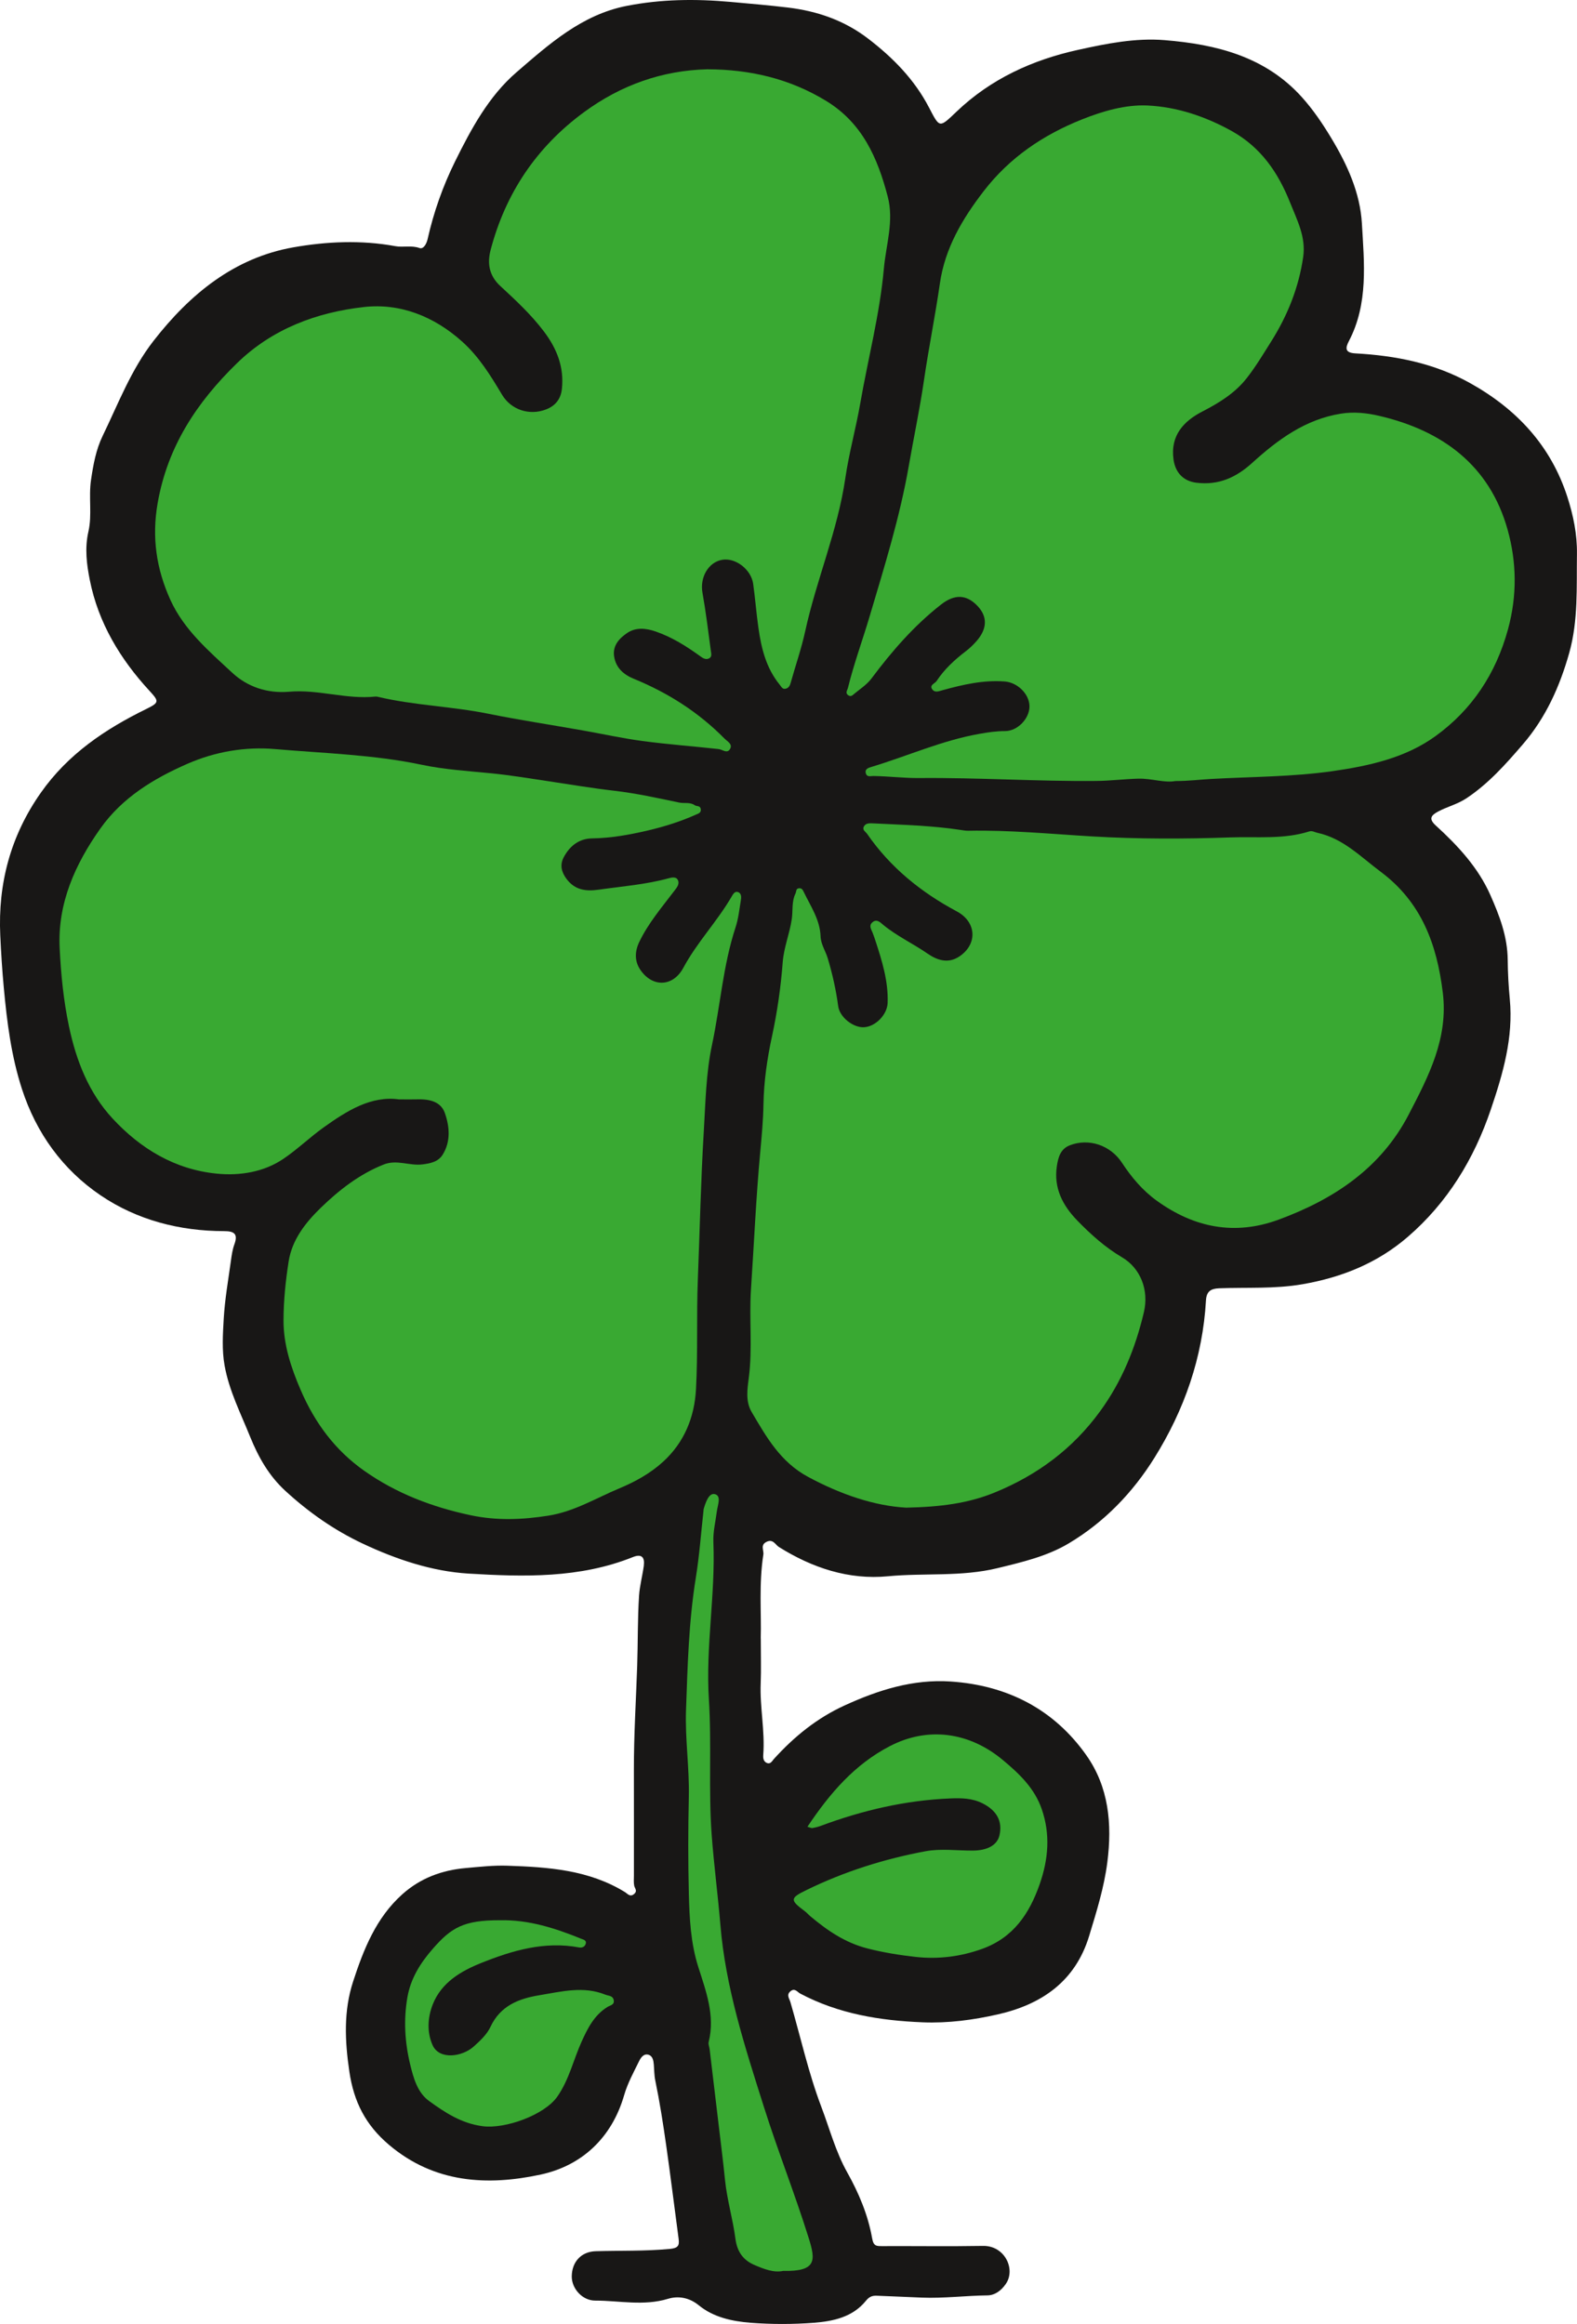
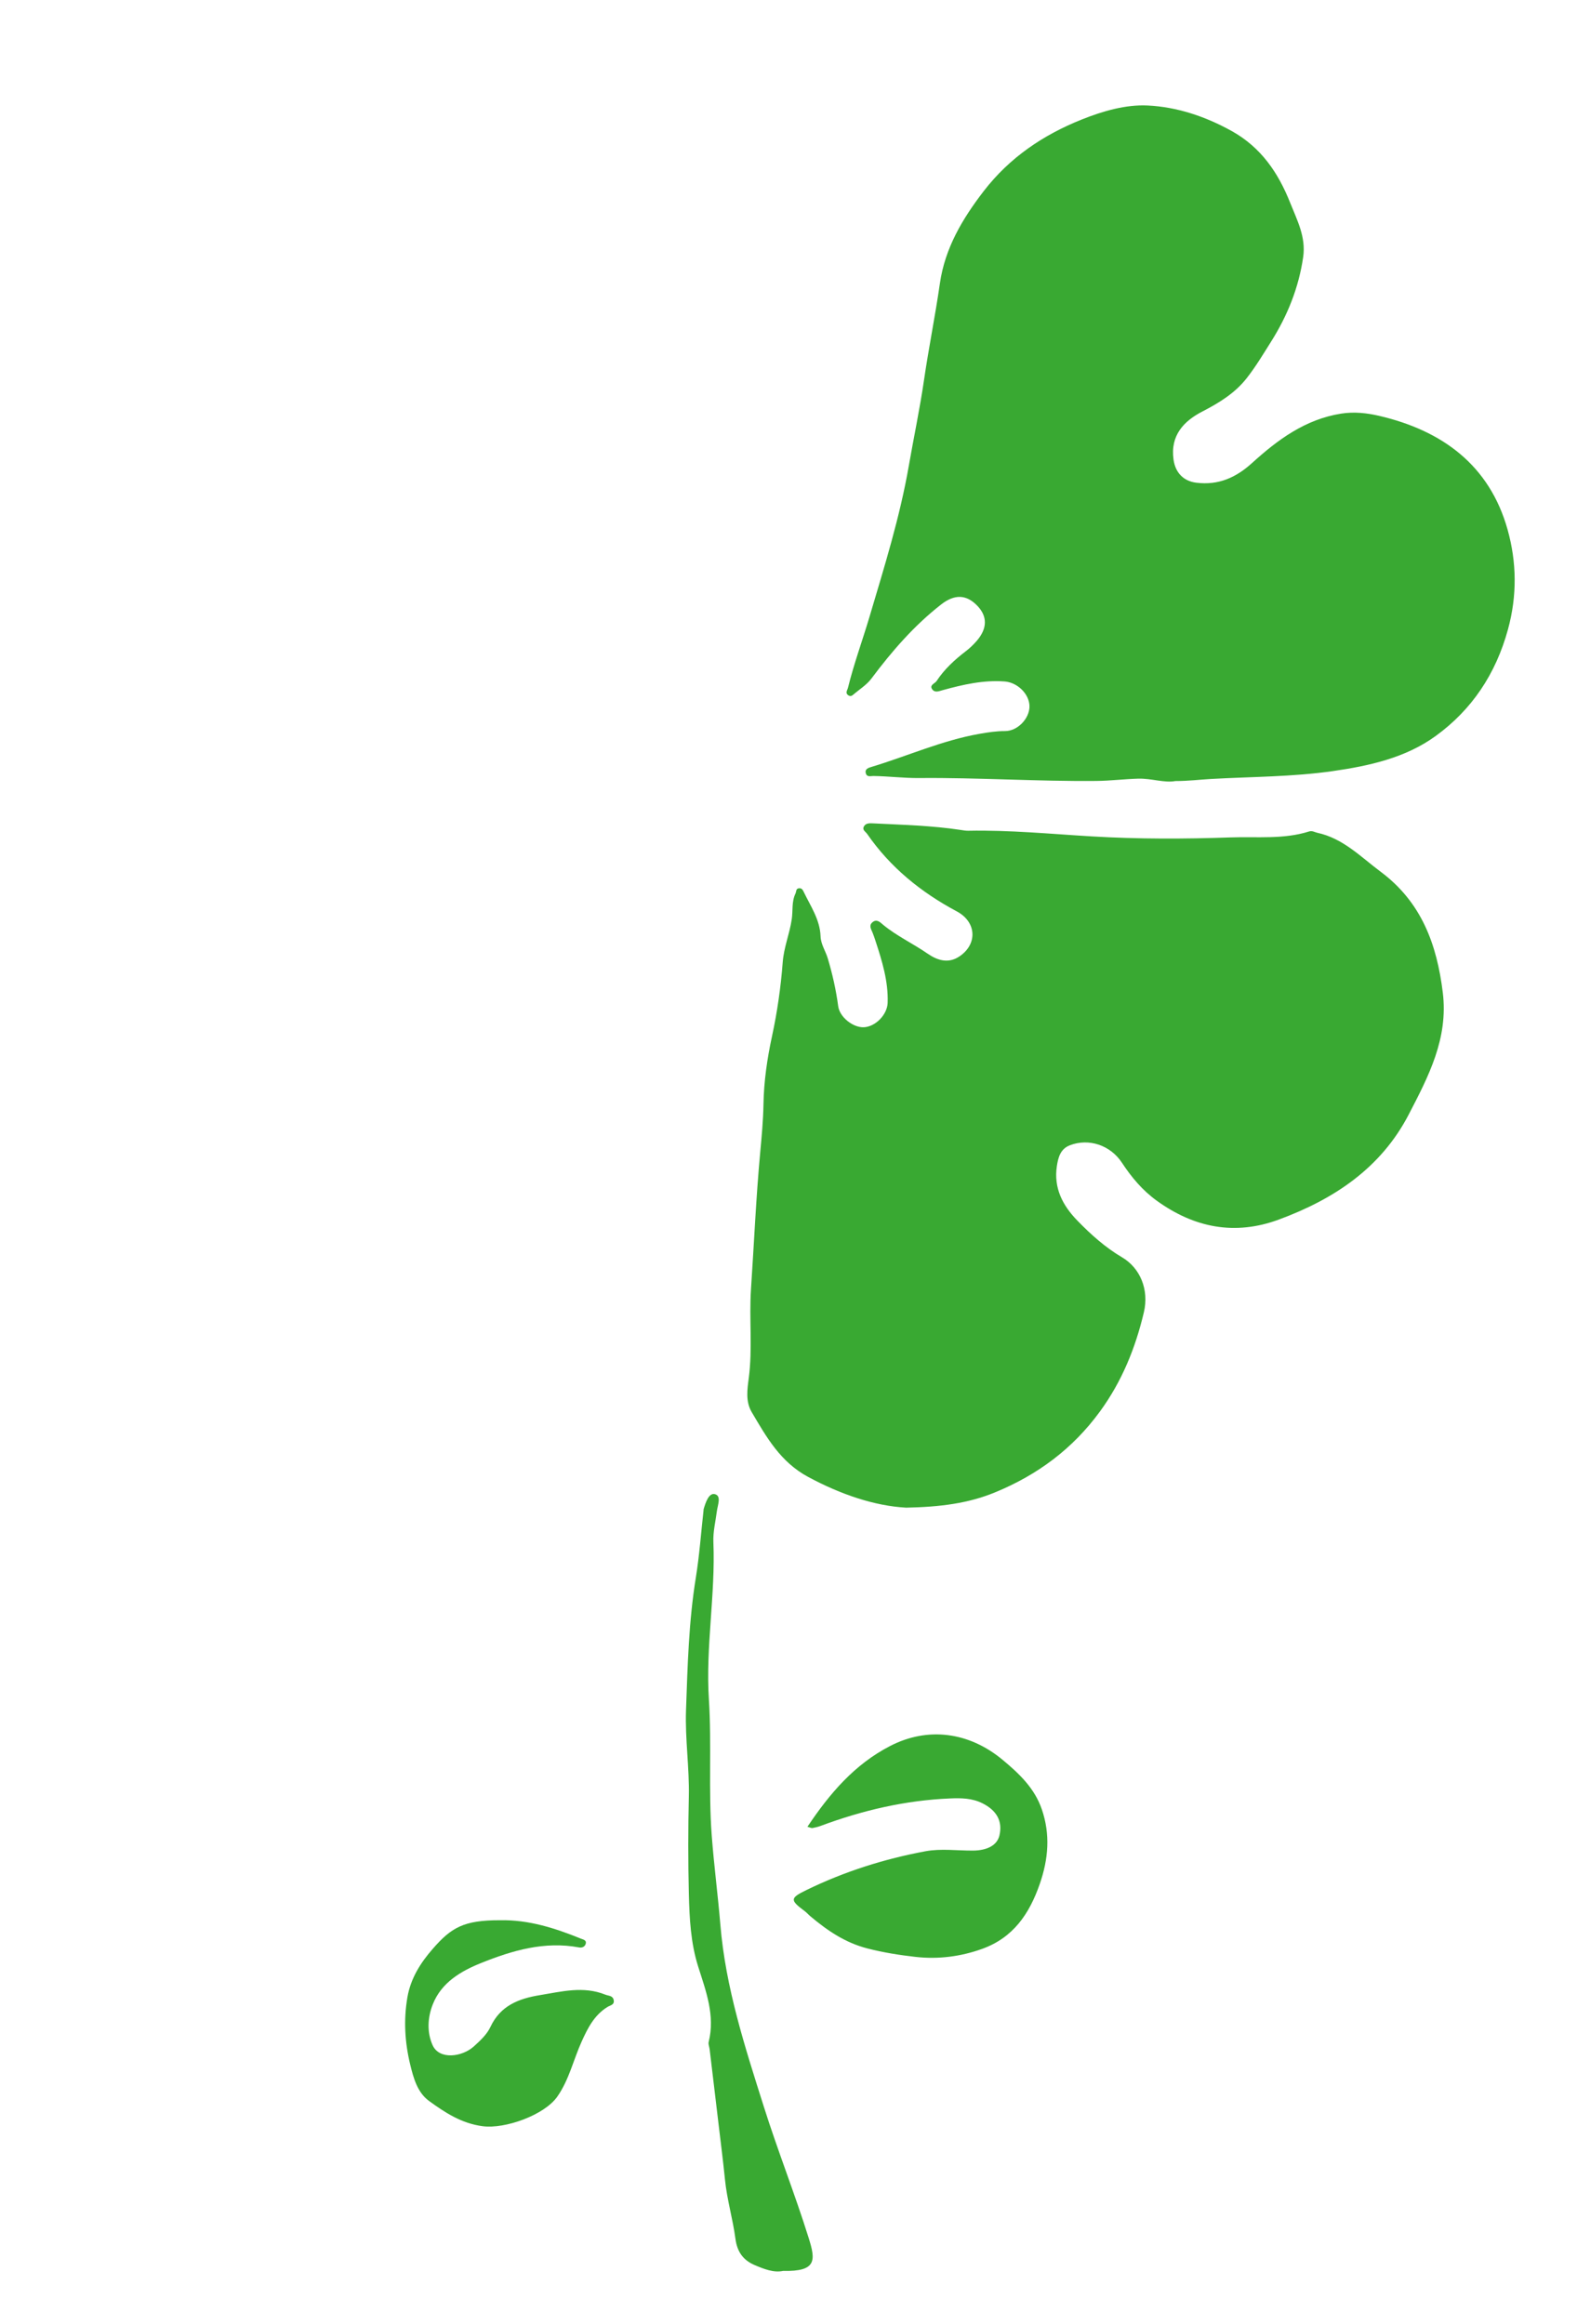
<svg xmlns="http://www.w3.org/2000/svg" id="Ebene_2" viewBox="0 0 825.88 1217.36">
  <defs>
    <style>.cls-1{fill:#39a932;}.cls-2{fill:#181716;}</style>
  </defs>
  <g id="Ebene_1-2">
    <g>
-       <path class="cls-2" d="M398.43,858.21c0,9.21,.23,16.39-.05,23.54-.5,12.54,2.3,24.94,1.34,37.48-.14,1.85,.16,3.58,2.01,4.28,1.84,.7,2.65-1.12,3.59-2.16,10.55-11.64,22.44-21.34,36.91-27.97,17.75-8.13,35.92-13.9,55.67-12.58,29.58,1.99,54.04,14.49,71.08,38.71,11.64,16.54,13.53,35.82,10.93,56.01-1.72,13.34-5.66,25.84-9.5,38.5-7.23,23.84-24.88,35.94-47.85,41.15-12.86,2.92-26,4.69-39.37,4.15-22.4-.9-44.07-4.42-64.16-15.08-1.37-.73-2.8-3.08-5.03-1.21-2.31,1.94-.65,3.7-.06,5.72,5.34,18.29,9.43,37.04,16.17,54.79,4.36,11.48,7.5,23.54,13.59,34.4,6.08,10.84,10.89,22.32,13.05,34.55,.73,4.14,2.31,4.07,5.3,4.06,17.58-.07,35.16,.19,52.74-.11,11.44-.2,17.24,12.23,11.98,19.89-2.56,3.74-5.94,5.99-9.65,6.03-11.43,.13-22.86,1.61-34.2,1.17-7.91-.31-15.86-.71-23.81-1-2.47-.09-3.94,.59-5.66,2.7-6.94,8.53-17.11,10.69-27.2,11.47-11.01,.85-22.18,.85-33.19,0-9.58-.75-19.4-2.85-27.04-9.1-5.2-4.26-10.99-5.02-16.16-3.45-12.81,3.89-25.49,.94-38.21,.94-6.61,0-12.31-6.24-12.22-12.77,.11-7.47,4.89-12.87,12.54-13.1,12.93-.38,25.87,.03,38.8-1.2,4.26-.4,5.11-1.64,4.62-5.31-2.2-16.39-4.2-32.81-6.54-49.18-1.61-11.29-3.37-22.58-5.68-33.75-.58-2.82-.53-5.51-.76-8.26-.18-2.17-.58-4.48-2.71-5.18-2.54-.84-4.11,1.51-4.99,3.3-2.86,5.82-6.05,11.63-7.83,17.81-6.49,22.52-22.34,37-43.66,41.61-27.83,6.02-55.75,4.62-79.59-15.64-12.19-10.36-18.33-22.42-20.67-38.26-2.38-16.13-3.05-31.82,1.95-47.16,5.48-16.83,12.01-33.41,25.77-45.73,9.45-8.47,20.72-12.65,33.2-13.75,7.26-.64,14.58-1.48,21.83-1.23,21.43,.73,42.79,2.15,61.8,13.96,1.03,.64,2.44,2.64,4.52,.9,2.01-1.68,.38-2.93,.09-4.46-.32-1.68-.14-3.46-.14-5.19,0-18.46,.03-36.91-.01-55.37-.04-18.15,1.1-36.28,1.72-54.4,.42-12.27,.18-24.58,.98-36.83,.34-5.24,1.77-10.4,2.48-15.63,.6-4.39-.99-6.54-5.69-4.65-27.83,11.19-57.16,10.4-86.06,8.66-19.12-1.16-37.75-7.39-55.4-15.69-15.06-7.08-28.42-16.48-40.6-27.68-8.58-7.89-14.11-17.66-18.47-28.46-4.93-12.22-10.95-24.01-13.31-37.13-1.47-8.16-.92-16.46-.45-24.61,.58-10.14,2.38-20.22,3.76-30.31,.4-2.91,.82-5.9,1.83-8.63,1.98-5.42-.11-6.87-5.31-6.88-23.37-.02-45.63-5.78-64.76-18.74-19.84-13.45-33.71-32.57-41.23-55.8-5.58-17.23-7.81-34.95-9.47-52.93-.85-9.13-1.43-18.39-1.85-27.44-1.25-27.01,5.33-52.12,21.26-74.76,14.24-20.25,33.65-33.27,55.27-43.87,6.73-3.3,6.69-3.98,1.7-9.38-15.4-16.69-26.89-35.73-31.34-58.13-1.62-8.14-2.74-16.62-.72-25.43,1.99-8.68,.02-17.92,1.36-27.01,1.18-8.02,2.61-15.9,6.08-23.05,8.22-16.94,14.87-34.67,26.67-49.82,19.09-24.51,42.28-43.52,73.21-48.97,17.31-3.05,35.53-3.91,53.36-.62,4.17,.77,8.42-.55,12.74,.99,1.97,.7,3.61-2.02,4.21-4.67,3.17-14.11,7.98-27.73,14.36-40.65,8.45-17.09,17.64-34.2,32.17-46.74,17.11-14.76,34.25-30.19,57.75-34.79,18.03-3.53,36.04-3.73,54.33-2.08,9.99,.9,19.99,1.75,29.96,2.94,15.48,1.85,29.67,6.71,42.28,16.41,12.97,9.97,24.11,21.34,31.69,35.89,5.72,10.99,5.37,10.91,14.58,2.13,17.87-17.03,39.53-26.94,63.34-32.21,14.97-3.31,30.2-6.39,45.56-5.13,27,2.2,52.65,8.57,71.81,29.84,5.93,6.58,10.87,13.9,15.48,21.56,8.38,13.9,15.06,28.67,15.98,44.62,1.19,20.72,3.47,42.04-6.84,61.69-1.93,3.68-1.98,6.08,3.44,6.37,21.02,1.15,41.34,5.14,60.01,15.54,24.38,13.58,42.31,32.75,50.98,59.61,3.11,9.64,5.18,19.58,5.03,29.94-.25,17.35,.74,34.79-4.02,51.75-4.94,17.56-12.24,33.92-24.31,47.94-8.97,10.42-18.02,20.64-29.62,28.32-4.63,3.06-9.97,4.34-14.77,6.9-3.75,2-5,3.84-1.24,7.28,11.56,10.55,22.22,21.99,28.62,36.47,4.75,10.74,8.97,21.63,9.08,33.93,.06,6.78,.44,13.72,1.09,20.53,1.93,20.24-3.58,39.12-9.94,57.87-8.8,25.96-22.7,48.8-43.53,66.75-15.74,13.57-34.25,21.15-55.04,24.76-14.67,2.55-29.12,1.58-43.66,2.13-4.45,.17-6.67,1.63-6.94,6.36-1.72,29.84-11.3,57.28-26.99,82.44-11.43,18.33-26.36,33.82-45.01,44.9-11.3,6.71-24.13,9.72-37.11,12.88-19.17,4.67-38.36,2.44-57.45,4.27-20.48,1.97-39.63-4.37-57.16-15.38-1.75-1.1-2.97-4.28-6.32-2.7-3.55,1.67-1.4,4.49-1.76,6.72-2.4,15.24-.99,30.61-1.37,43.88Z" />
-       <path class="cls-1" d="M209.05,575.89c-14.63-2.04-27.24,5.86-39.47,14.6-7.35,5.25-13.97,11.69-21.32,16.63-10.04,6.75-22.41,8.86-34.66,7.66-22.04-2.16-40.01-13.08-54.64-28.88-12.47-13.46-19.05-30.28-22.84-48.27-2.85-13.51-4.19-27.22-4.87-40.86-1.18-23.5,8.05-44.06,21.36-62.85,11.46-16.16,27.85-26.09,45.56-33.84,14.59-6.38,30.28-9.05,46-7.69,25.62,2.22,51.38,2.87,76.79,8.23,11.8,2.49,24.22,3.25,36.38,4.46,9.83,.98,19.55,2.58,29.3,4.05,11.65,1.75,23.28,3.72,34.97,5.07,11.5,1.33,22.77,3.82,34.06,6.19,2.73,.57,5.68-.36,8.22,1.42,.96,.67,2.69,.09,3.07,1.83,.47,2.15-1.35,2.56-2.61,3.12-8.06,3.61-16.47,6.24-25.03,8.25-9.61,2.25-19.31,4.01-29.27,4.16-6.8,.1-11.69,3.96-14.83,9.89-2.17,4.11-1.12,7.91,1.56,11.44,4.33,5.69,9.92,6.5,16.74,5.53,12.3-1.76,24.71-2.68,36.77-6,1.46-.4,3.82-.93,4.71,.94,1.06,2.23-.69,4.14-1.96,5.81-6.49,8.55-13.49,16.76-18.2,26.52-2.4,4.97-2.65,10.12,.55,14.77,6.36,9.26,17.09,8.92,22.49-1.14,7.16-13.33,17.72-24.25,25.27-37.26,.71-1.22,1.68-3.02,3.38-2.37,1.98,.76,1.68,2.94,1.41,4.59-.76,4.65-1.26,9.41-2.72,13.85-6.59,20.06-7.99,41.16-12.35,61.66-3.15,14.82-3.4,30.31-4.31,45.54-1.54,25.67-2.07,51.39-3.09,77.07-.77,19.28,.08,38.54-.98,57.77-.81,14.66-6.12,27.7-17.11,37.8-6.7,6.15-14.67,10.57-23.05,14.06-12.23,5.1-23.6,12.15-37.13,14.28-13.76,2.17-27.1,2.7-40.91-.25-20.01-4.28-38.56-11.32-55.36-23.12-15.43-10.83-26.05-25.25-33.43-42.36-5.06-11.71-9.06-23.8-9.02-36.59,.03-10.28,1.09-20.64,2.68-30.81,1.8-11.52,8.97-20.52,17.01-28.3,9.56-9.25,20.07-17.42,32.72-22.48,6.91-2.77,13.5,.77,20.32-.07,4.41-.54,8.33-1.43,10.62-5.1,4.32-6.91,3.62-14.73,1.15-21.8-2.17-6.21-8.42-7.37-14.61-7.18-2.6,.08-5.21,.01-9.29,.01Z" />
      <path class="cls-1" d="M474.39,789.72c-16.25-.9-33.95-6.81-51.17-16.09-14.56-7.84-21.81-20.83-29.55-33.94-3.32-5.62-2.29-12.04-1.54-17.82,2.04-15.58,.13-31.18,1.17-46.71,1.6-23.83,2.62-47.69,4.82-71.49,.77-8.32,1.56-16.73,1.71-25.17,.21-12.02,1.91-23.85,4.47-35.68,2.76-12.74,4.62-25.77,5.61-38.78,.6-7.87,3.64-14.98,4.75-22.64,.64-4.41-.14-9.09,1.93-13.34,.53-1.08,.11-2.68,1.97-2.78,1.32-.07,1.83,.83,2.32,1.85,3.6,7.53,8.53,14.54,8.85,23.32,.15,4.2,2.62,7.69,3.78,11.58,2.45,8.2,4.32,16.51,5.45,25.02,.77,5.79,7.82,11.29,13.45,11.04,6-.27,12.23-6.5,12.45-12.78,.39-11.34-2.94-21.99-6.41-32.59-.47-1.43-.95-2.85-1.51-4.24-.71-1.78-2.04-3.6-.1-5.32,2.32-2.06,4.2,.05,5.63,1.24,7.17,5.93,15.64,9.82,23.23,15.08,5.23,3.63,11.01,5.44,16.87,1.43,9.49-6.49,8.81-18.01-1.5-23.51-18.73-10-34.78-22.99-46.93-40.56-.82-1.19-2.65-2.04-1.78-3.8,.89-1.81,2.78-1.85,4.56-1.76,15.47,.79,30.97,1.13,46.32,3.48,1.27,.2,2.57,.43,3.85,.4,21.62-.42,43.17,1.68,64.69,2.96,24.29,1.44,48.56,1.38,72.74,.53,13.63-.48,27.66,1.13,41.08-3.12,1.63-.52,2.88,.4,4.32,.71,13.48,2.92,22.65,12.57,33.14,20.4,21.36,15.93,29.44,38,32.54,63.32,2.94,24.01-7.5,43.88-17.84,63.82-14.61,28.19-39.31,44.48-68.17,55.1-22.92,8.43-44.18,4.26-63.82-9.95-7.49-5.42-13.2-12.25-18.21-19.87-6.05-9.21-17.37-12.99-27.31-9.13-4.87,1.89-6.07,6.27-6.77,10.89-1.73,11.5,3.02,20.61,10.7,28.52,7.07,7.28,14.66,14.1,23.4,19.24,9.55,5.62,14.26,16.99,11.46,28.84-4.43,18.78-11.54,36.26-23.02,51.97-14.25,19.52-32.69,33.21-54.95,42.35-14.03,5.76-28.54,7.63-46.67,8Z" />
-       <path class="cls-1" d="M370.54,36.3c22.22,.07,42.99,4.89,62.12,16.56,18.96,11.57,26.95,29.86,32.25,50.13,3.35,12.83-.9,25.16-2.02,37.68-2.15,23.94-8.31,47.2-12.41,70.82-2.27,13.06-5.89,25.91-7.79,39.02-4,27.51-15.11,53.09-20.99,80.08-2,9.19-5.13,18.14-7.66,27.22-.38,1.38-.99,2.42-2.3,2.87-1.89,.65-2.47-.86-3.45-2.07-7.07-8.68-9.59-19.04-11.11-29.74-1.08-7.64-1.67-15.35-2.73-23-1.05-7.57-9.22-13.82-16.18-12.65-7.32,1.23-11.82,9.24-10.39,17.23,1.8,10.11,3.03,20.33,4.4,30.52,.18,1.35,.74,3.2-1.12,3.99-1.87,.79-3.47-.52-4.76-1.45-7.19-5.17-14.61-9.83-23.06-12.73-5.14-1.77-10.36-2.28-14.9,.8-4.13,2.8-7.74,6.61-6.81,12.38,.95,5.93,5.03,9.44,10.23,11.57,17.9,7.34,33.92,17.5,47.53,31.32,1.44,1.46,4.22,2.8,3.08,5.19-1.47,3.07-4,.57-6.16,.33-13.23-1.46-26.53-2.44-39.72-4.2-10.6-1.41-21.07-3.74-31.61-5.6-16.43-2.9-32.95-5.41-49.3-8.71-19.12-3.87-38.74-4.34-57.74-8.85-.42-.1-.87-.19-1.29-.14-15.2,1.61-30.03-3.87-45.14-2.54-11.59,1.02-22.01-2.61-29.86-9.91-12.23-11.36-25.32-22.49-32.44-38.24-7.3-16.14-9.8-32.61-6.64-50.68,5.2-29.71,20.56-52.82,41.54-73.25,18.58-18.1,41.88-26.67,66.55-29.43,18.89-2.11,36.68,4.89,51.42,18.15,8.86,7.96,14.84,17.77,20.83,27.78,4.82,8.04,14.46,11.07,23.14,7.68,4.67-1.82,7.63-5.29,8.21-10.67,1.23-11.42-2.6-21.1-9.35-30.05-6.69-8.88-14.81-16.41-22.89-23.88-6.03-5.57-6.87-12.09-5.08-18.91,7.82-29.76,24.13-54.01,48.98-72.22,19.19-14.06,40.72-21.82,64.63-22.41Z" />
      <path class="cls-1" d="M615.55,409.12c-5.74,1.09-12.51-1.43-19.4-1.25-7.32,.2-14.62,1.13-21.94,1.2-30.99,.3-61.94-1.81-92.94-1.52-7.88,.07-15.9-.96-23.89-1.07-1.37-.02-3.28,.71-3.91-1.29-.77-2.46,1.5-3.03,2.93-3.47,18.85-5.68,36.93-13.86,56.46-17.31,4.44-.78,8.87-1.47,13.46-1.46,6.66,.01,12.86-6.62,12.82-12.99-.04-6.39-6.26-12.48-12.95-12.99-11.16-.85-21.83,1.61-32.44,4.53-1.95,.54-4.02,1.45-5.4-.25-1.94-2.38,1.24-3.15,2.15-4.53,4.07-6.19,9.46-11.14,15.32-15.62,2.05-1.57,3.96-3.4,5.66-5.36,5.65-6.52,5.71-12.86,.34-18.44-5.77-6-11.96-6.12-18.94-.67-14.16,11.06-25.78,24.45-36.49,38.78-2.52,3.37-6.38,5.74-9.64,8.55-.68,.59-1.44,.88-2.35,.33-1.99-1.2-.63-2.74-.32-4.01,3.13-12.7,7.66-24.99,11.37-37.5,7.71-25.99,15.8-51.84,20.49-78.77,2.59-14.89,5.77-29.88,7.95-44.83,2.47-16.97,5.9-33.76,8.33-50.72,2.65-18.47,11.77-33.82,22.92-48.31,13.54-17.59,31.15-29.49,51.51-37.61,11.02-4.39,22.89-7.83,34.35-7.28,15.33,.73,30.18,5.68,43.99,13.34,15.4,8.56,24.4,21.82,30.68,37.62,3.65,9.18,8.33,17.93,6.8,28.46-2.33,16.02-8.2,30.61-16.76,44.2-4.12,6.54-8.1,13.22-12.86,19.27-6.08,7.73-14.24,12.79-23.07,17.34-9.7,5-16.99,12.47-15.2,25.25,.96,6.82,5.16,11.27,11.94,12.11,11.61,1.44,20.77-2.68,29.23-10.36,13.43-12.2,27.85-22.85,46.57-25.83,6.81-1.08,13.5-.34,19.89,1.15,33.12,7.71,57.89,25.86,67.34,59.68,4.72,16.91,5.04,34.42,.18,52.18-6.37,23.31-18.87,42.09-37.96,55.92-15.72,11.39-34.69,15.58-53.77,18.32-21.18,3.04-42.55,2.92-63.84,4.12-5.78,.32-11.57,1.08-18.63,1.09Z" />
      <path class="cls-1" d="M422.86,956.88c11.77-17.59,24.71-32.69,43.28-42.29,19.71-10.19,41.27-7.42,58.87,7.19,8.81,7.31,16.79,14.92,20.58,25.93,4.52,13.13,3.49,26.04-1.07,39.16-5.44,15.65-13.87,28.08-30.08,33.95-11.32,4.1-23.12,5.56-34.92,4.24-8.43-.95-16.88-2.28-25.26-4.44-11.76-3.02-21.01-9.41-29.93-16.9-.99-.84-1.84-1.86-2.88-2.63-7.93-5.88-7.71-6.87,1.04-11.13,19.81-9.65,40.66-16.24,62.21-20.25,7.98-1.48,16.46-.31,24.71-.34,7.76-.03,12.82-2.9,14-7.93,1.73-7.4-1.38-13.06-8.82-16.81-5.46-2.76-11.21-2.83-17.06-2.58-23.38,.98-45.85,6.23-67.71,14.37-1.39,.52-2.86,.88-4.32,1.14-.57,.1-1.22-.29-2.63-.67Z" />
      <path class="cls-1" d="M410.08,1189.54c-4.86,1.05-10.02-.99-14.9-3.07-5.81-2.47-9.11-6.76-10.03-13.76-1.36-10.35-4.42-20.47-5.47-30.94-.98-9.81-2.25-19.59-3.4-29.39-1.54-12.99-3.09-25.97-4.64-38.95-.15-1.28-.79-2.65-.5-3.8,3.45-13.92-1.44-26.63-5.5-39.48-3.94-12.43-4.57-25.34-4.89-38.19-.41-16.92-.4-33.86-.01-50.78,.34-15.17-2-30.2-1.47-45.37,.82-23.24,1.42-46.45,5.15-69.49,1.88-11.62,2.71-23.41,4.02-35.13,.02-.22,0-.44,.05-.65,1.02-3.48,2.72-8.64,5.84-7.89,3.63,.87,1.5,5.69,1.07,9.1-.67,5.32-2.02,10.53-1.8,16.02,1.13,27.48-4.11,54.82-2.36,82.26,1.52,23.82-.29,47.69,1.49,71.39,1.17,15.56,3.23,31.18,4.52,46.74,2.73,33.06,12.94,64.25,22.78,95.39,7.28,23.05,16.24,45.6,23.48,68.75,3.64,11.65,4.32,17.62-13.43,17.24Z" />
      <path class="cls-1" d="M261.91,1005.85c14.93-.31,28.79,4.14,42.39,9.67,1.02,.42,2.87,.72,2.5,2.45-.36,1.71-1.9,2.44-3.51,2.13-18.09-3.4-35.06,1.6-51.37,8.17-10.45,4.2-20.72,10.13-25.27,21.64-2.75,6.96-3.1,14.71-.1,21.38,3.54,7.88,15.53,6.1,21.49,.75,3.34-3,6.94-6.32,8.78-10.26,5.24-11.23,14.91-14.9,25.88-16.69,11.39-1.86,22.78-4.9,34.3-.27,1.79,.72,3.93,.44,4.41,2.9,.47,2.46-1.85,2.69-3.16,3.49-7.02,4.27-10.47,11.17-13.66,18.24-4.3,9.53-6.5,19.82-12.68,28.73-6.73,9.7-27.36,17.11-39.13,15.56-11.1-1.46-19.73-7.14-28.12-13.25-6.05-4.41-8.13-11.98-9.85-19.11-2.8-11.59-3.5-23.27-1.45-35.16,1.72-9.98,6.89-18.07,13.25-25.36,9.69-11.13,16.16-15.08,35.32-15.01Z" />
    </g>
  </g>
</svg>